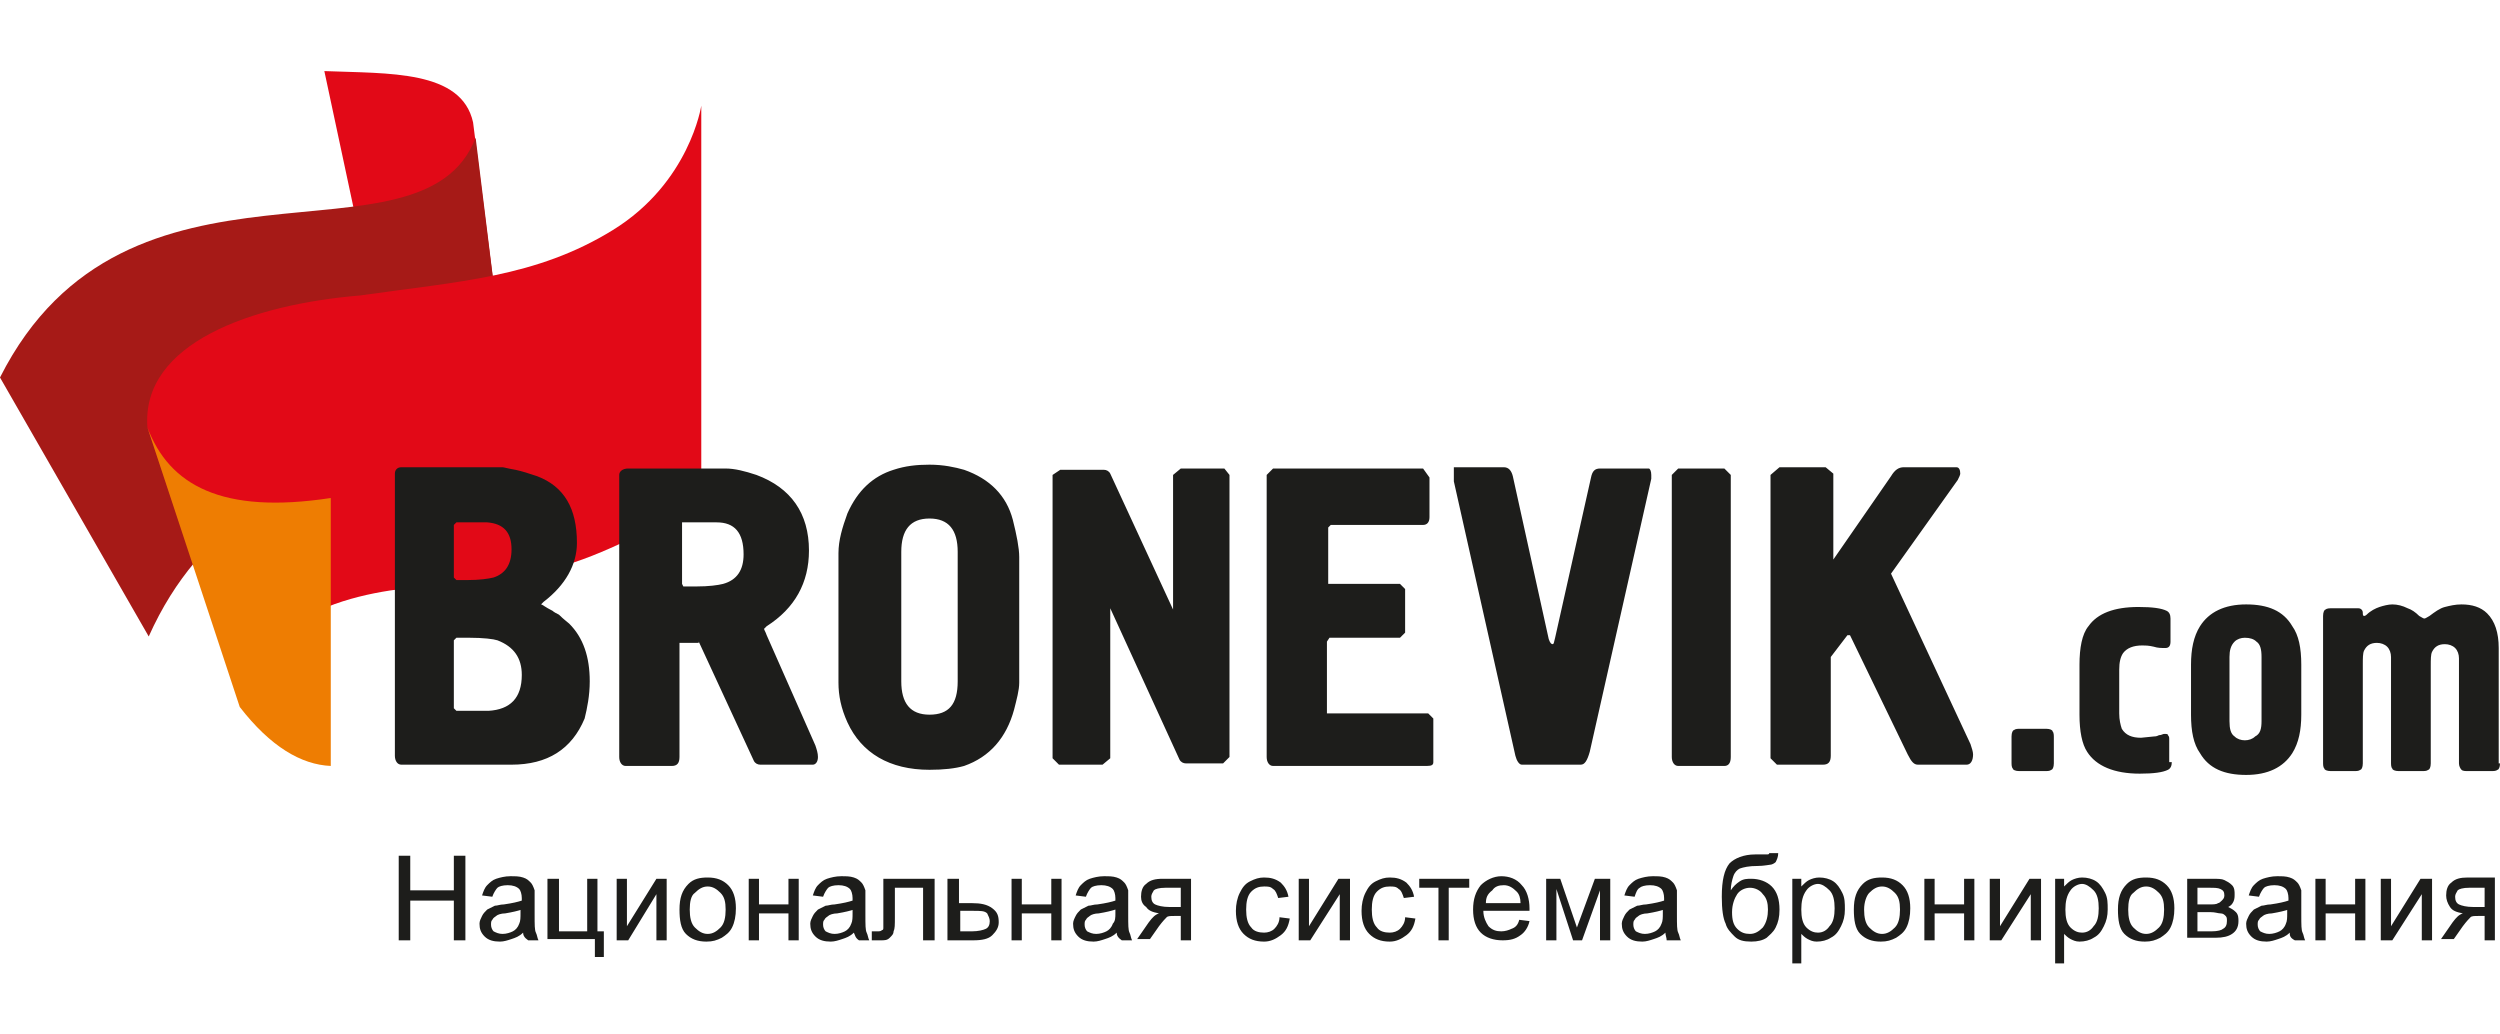
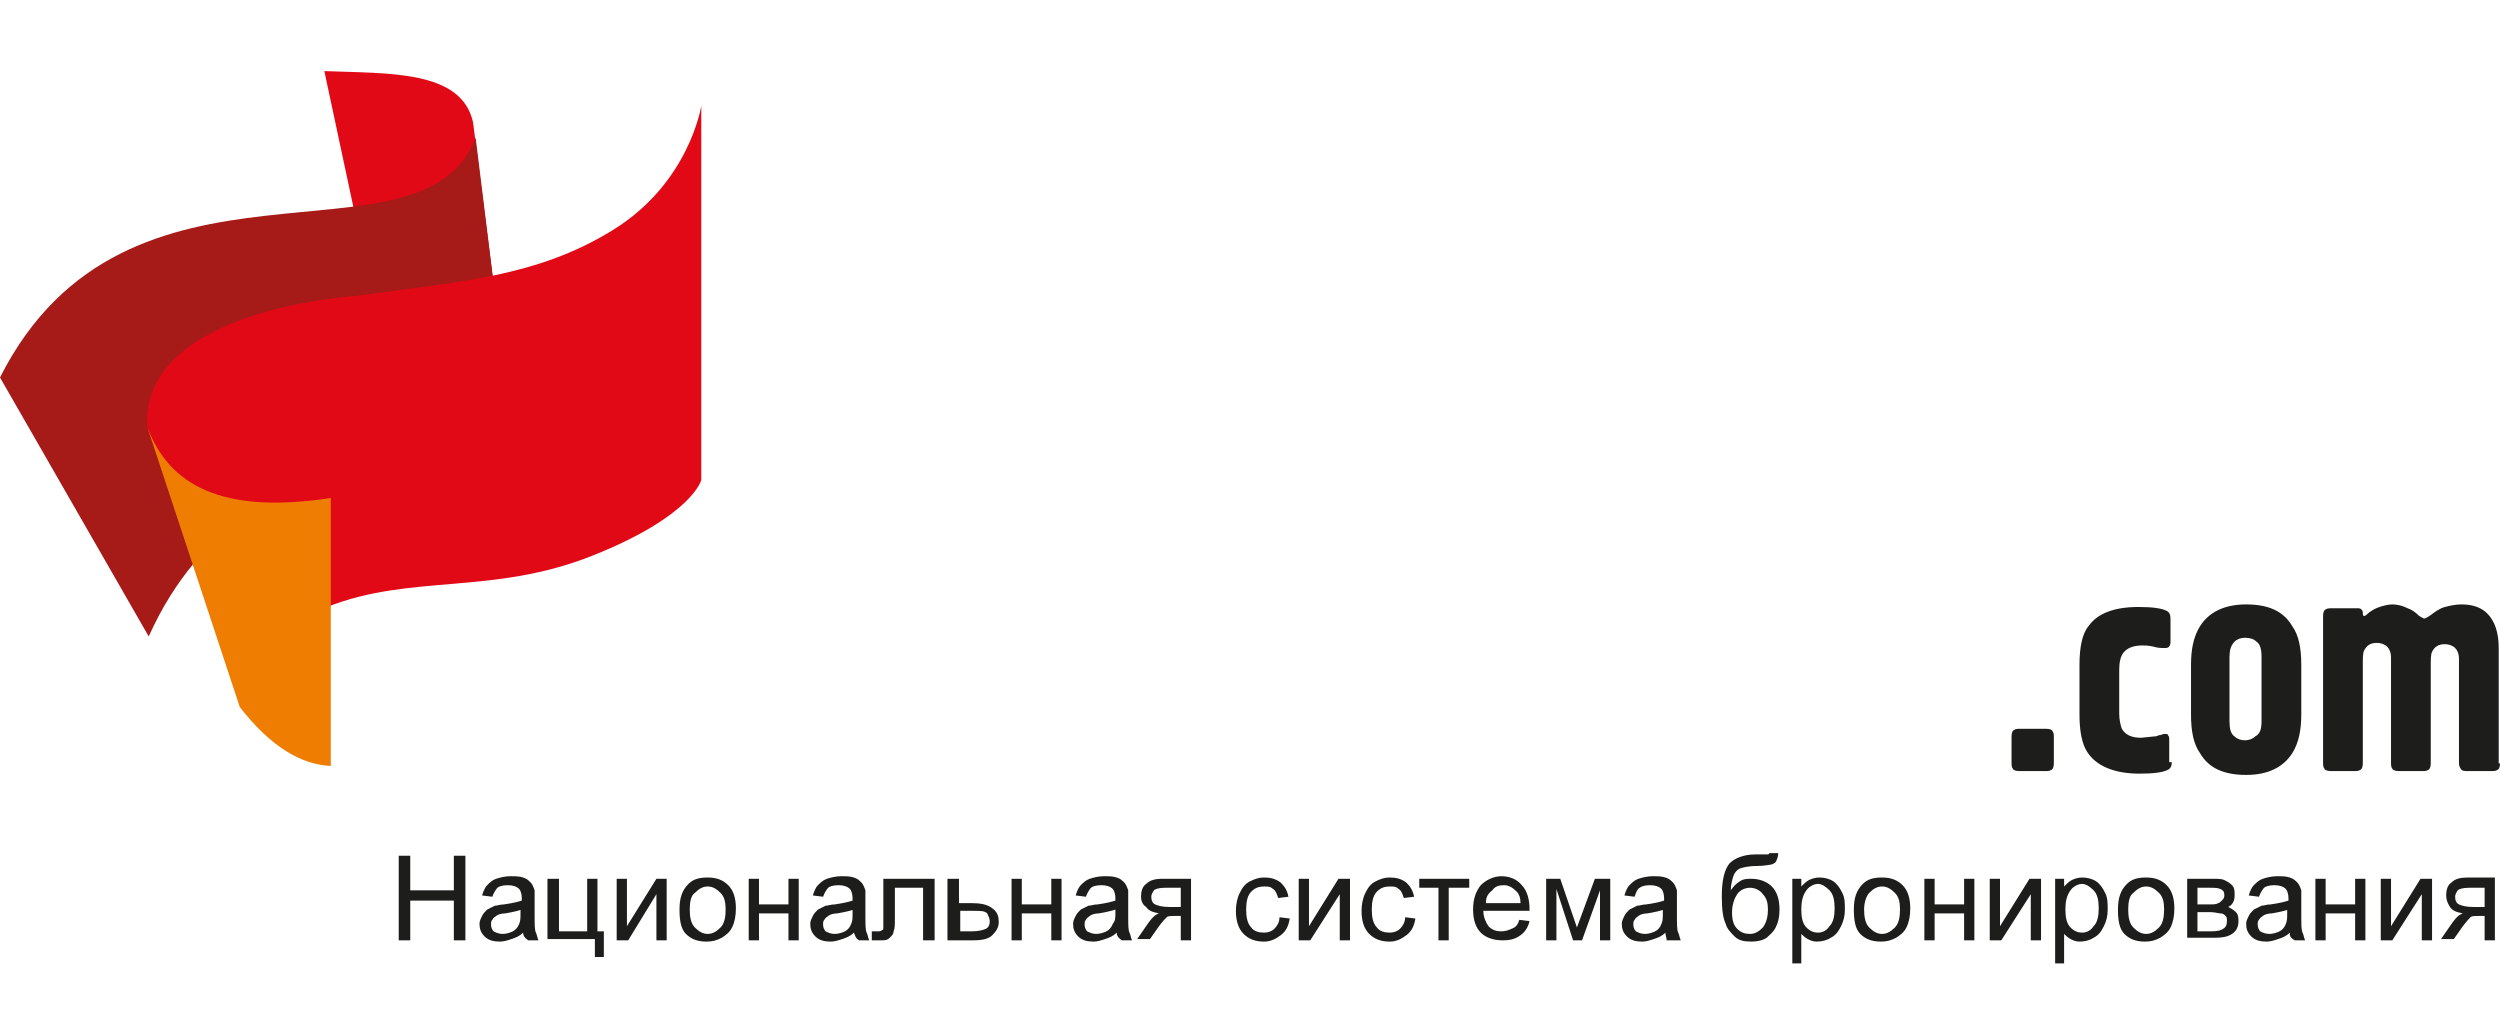
<svg xmlns="http://www.w3.org/2000/svg" width="145" height="60" viewBox="0 0 145 60" fill="none">
  <path fill-rule="evenodd" clip-rule="evenodd" d="M 18.812,4.123 L 21.861,18.4 C 26.1,18.326 28.553,19.441 29.297,21.746 L 27.438,7.097 C 26.769,4.049 22.53,4.272 18.812,4.123" fill="#E20917" />
  <path fill-rule="evenodd" clip-rule="evenodd" d="M 0,21.894 C 7.362,7.32 24.464,16.094 27.587,7.989 L 29.297,21.82 C 29.967,27.992 14.723,23.307 8.626,36.915 L 0,21.894" fill="#A61A17" />
  <path fill-rule="evenodd" clip-rule="evenodd" d="M 8.551,24.795 L 13.979,40.931 C 13.979,40.931 14.054,37.138 18.962,35.205 C 23.869,33.272 28.554,34.536 34.354,32.231 C 40.154,29.926 40.674,27.843 40.674,27.843 L 40.674,6.131 C 40.674,6.131 40.005,10.592 35.544,13.344 C 31.082,16.095 26.62,16.318 20.895,17.136 C 14.649,17.656 8.179,19.887 8.551,24.795" fill="#E20917" />
  <path fill-rule="evenodd" clip-rule="evenodd" d="M 8.552,24.795 C 9.816,28.141 12.865,29.851 19.185,28.884 L 19.185,44.425 C 17.475,44.351 15.69,43.31 13.906,41.005 L 8.552,24.795" fill="#EE7D02" />
  <path d="M 23.126,54.539 L 23.126,49.631 L 23.795,49.631 L 23.795,51.639 L 26.323,51.639 L 26.323,49.631 L 26.993,49.631 L 26.993,54.539 L 26.323,54.539 L 26.323,52.234 L 23.795,52.234 L 23.795,54.539 L 23.126,54.539 M 30.339,54.093 C 30.116,54.316 29.893,54.39 29.67,54.464 C 29.447,54.539 29.223,54.613 29,54.613 C 28.628,54.613 28.331,54.539 28.108,54.316 C 27.885,54.093 27.811,53.87 27.811,53.572 C 27.811,53.423 27.885,53.275 27.959,53.126 C 28.034,52.977 28.108,52.903 28.257,52.754 C 28.405,52.68 28.554,52.605 28.703,52.531 C 28.852,52.531 29,52.457 29.223,52.457 C 29.744,52.382 30.041,52.308 30.264,52.234 L 30.264,52.085 C 30.264,51.862 30.19,51.639 30.116,51.564 C 29.967,51.416 29.744,51.341 29.447,51.341 C 29.149,51.341 28.926,51.416 28.852,51.49 C 28.777,51.564 28.628,51.787 28.554,52.011 L 27.959,51.936 C 28.034,51.713 28.108,51.49 28.257,51.341 C 28.405,51.193 28.554,51.044 28.777,50.969 C 29,50.895 29.298,50.821 29.595,50.821 C 29.893,50.821 30.116,50.821 30.339,50.895 C 30.562,50.969 30.636,51.044 30.785,51.193 C 30.859,51.267 30.934,51.416 31.008,51.639 L 31.008,53.051 C 31.008,53.646 31.008,53.944 31.082,54.093 C 31.157,54.241 31.157,54.39 31.231,54.539 L 30.636,54.539 C 30.413,54.39 30.339,54.241 30.339,54.093 M 30.264,52.754 C 30.041,52.828 29.744,52.903 29.298,52.977 C 29.075,52.977 28.852,53.051 28.777,53.126 C 28.703,53.2 28.628,53.2 28.554,53.349 C 28.48,53.423 28.48,53.498 28.48,53.646 C 28.48,53.795 28.554,53.944 28.628,54.018 C 28.777,54.093 28.926,54.167 29.149,54.167 C 29.372,54.167 29.595,54.093 29.744,54.018 C 29.893,53.944 30.041,53.795 30.116,53.572 C 30.19,53.423 30.19,53.2 30.19,52.977 L 30.19,52.754 L 30.264,52.754 M 31.826,50.969 L 32.421,50.969 L 32.421,54.018 L 34.057,54.018 L 34.057,50.969 L 34.652,50.969 L 34.652,54.018 L 35.023,54.018 L 35.023,55.505 L 34.503,55.505 L 34.503,54.464 L 31.752,54.464 L 31.752,50.969 L 31.826,50.969 M 35.767,50.969 L 36.362,50.969 L 36.362,53.721 L 38.072,50.969 L 38.667,50.969 L 38.667,54.539 L 38.072,54.539 L 38.072,51.862 L 36.436,54.539 L 35.767,54.539 L 35.767,50.969 M 39.411,52.754 C 39.411,52.085 39.559,51.639 39.931,51.267 C 40.228,50.969 40.6,50.895 41.047,50.895 C 41.567,50.895 41.939,51.044 42.236,51.341 C 42.534,51.639 42.682,52.085 42.682,52.68 C 42.682,53.126 42.608,53.498 42.459,53.795 C 42.311,54.093 42.087,54.241 41.864,54.39 C 41.567,54.539 41.344,54.613 40.972,54.613 C 40.452,54.613 40.08,54.464 39.782,54.167 C 39.485,53.87 39.411,53.349 39.411,52.754 M 40.005,52.754 C 40.005,53.2 40.08,53.572 40.303,53.795 C 40.526,54.018 40.749,54.167 41.047,54.167 C 41.344,54.167 41.567,54.018 41.79,53.795 C 42.013,53.572 42.087,53.2 42.087,52.754 C 42.087,52.308 42.013,52.011 41.79,51.787 C 41.567,51.564 41.344,51.416 41.047,51.416 C 40.749,51.416 40.526,51.564 40.303,51.787 C 40.08,51.936 40.005,52.308 40.005,52.754 M 43.426,50.969 L 44.021,50.969 L 44.021,52.457 L 45.731,52.457 L 45.731,50.969 L 46.326,50.969 L 46.326,54.539 L 45.731,54.539 L 45.731,52.977 L 44.021,52.977 L 44.021,54.539 L 43.426,54.539 L 43.426,50.969 M 49.523,54.093 C 49.3,54.316 49.077,54.39 48.854,54.464 C 48.631,54.539 48.408,54.613 48.185,54.613 C 47.813,54.613 47.516,54.539 47.293,54.316 C 47.07,54.093 46.995,53.87 46.995,53.572 C 46.995,53.423 47.07,53.275 47.144,53.126 C 47.218,52.977 47.293,52.903 47.441,52.754 C 47.59,52.68 47.739,52.605 47.888,52.531 C 48.036,52.531 48.185,52.457 48.408,52.457 C 48.928,52.382 49.226,52.308 49.449,52.234 L 49.449,52.085 C 49.449,51.862 49.375,51.639 49.3,51.564 C 49.152,51.416 48.928,51.341 48.631,51.341 C 48.334,51.341 48.111,51.416 48.036,51.49 C 47.962,51.564 47.813,51.787 47.739,52.011 L 47.144,51.936 C 47.218,51.713 47.293,51.49 47.441,51.341 C 47.59,51.193 47.739,51.044 47.962,50.969 C 48.185,50.895 48.482,50.821 48.78,50.821 C 49.077,50.821 49.3,50.821 49.523,50.895 C 49.746,50.969 49.821,51.044 49.97,51.193 C 50.044,51.267 50.118,51.416 50.193,51.639 L 50.193,53.051 C 50.193,53.646 50.193,53.944 50.267,54.093 C 50.341,54.241 50.341,54.39 50.416,54.539 L 49.821,54.539 C 49.598,54.39 49.598,54.241 49.523,54.093 M 49.523,52.754 C 49.3,52.828 49.003,52.903 48.557,52.977 C 48.334,52.977 48.111,53.051 48.036,53.126 C 47.962,53.2 47.888,53.2 47.813,53.349 C 47.739,53.423 47.739,53.498 47.739,53.646 C 47.739,53.795 47.813,53.944 47.888,54.018 C 48.036,54.093 48.185,54.167 48.408,54.167 C 48.631,54.167 48.854,54.093 49.003,54.018 C 49.152,53.944 49.3,53.795 49.375,53.572 C 49.449,53.423 49.449,53.2 49.449,52.977 L 49.449,52.754 L 49.523,52.754 M 51.382,50.969 L 54.208,50.969 L 54.208,54.539 L 53.539,54.539 L 53.539,51.49 L 51.903,51.49 L 51.903,53.2 C 51.903,53.646 51.903,53.87 51.828,54.018 C 51.828,54.167 51.754,54.241 51.605,54.39 C 51.457,54.539 51.308,54.539 51.085,54.539 L 50.564,54.539 L 50.564,54.018 L 50.862,54.018 C 51.011,54.018 51.085,54.018 51.159,53.944 C 51.234,53.944 51.234,53.87 51.234,53.795 L 51.234,50.969 L 51.382,50.969 M 55.026,50.969 L 55.621,50.969 L 55.621,52.382 L 56.364,52.382 C 56.885,52.382 57.257,52.457 57.554,52.68 C 57.852,52.903 57.926,53.126 57.926,53.498 C 57.926,53.795 57.777,54.018 57.554,54.241 C 57.331,54.464 56.959,54.539 56.439,54.539 L 54.952,54.539 L 54.952,50.969 L 55.026,50.969 M 55.695,54.018 L 56.364,54.018 C 56.736,54.018 57.034,53.944 57.182,53.87 C 57.331,53.795 57.406,53.646 57.406,53.423 C 57.406,53.275 57.331,53.126 57.257,52.977 C 57.108,52.828 56.885,52.828 56.439,52.828 L 55.695,52.828 L 55.695,54.018 M 58.67,50.969 L 59.264,50.969 L 59.264,52.457 L 60.975,52.457 L 60.975,50.969 L 61.57,50.969 L 61.57,54.539 L 60.975,54.539 L 60.975,52.977 L 59.264,52.977 L 59.264,54.539 L 58.67,54.539 L 58.67,50.969 M 64.767,54.093 C 64.544,54.316 64.321,54.39 64.098,54.464 C 63.875,54.539 63.652,54.613 63.428,54.613 C 63.057,54.613 62.759,54.539 62.536,54.316 C 62.313,54.093 62.239,53.87 62.239,53.572 C 62.239,53.423 62.313,53.275 62.388,53.126 C 62.462,52.977 62.536,52.903 62.685,52.754 C 62.834,52.68 62.982,52.605 63.131,52.531 C 63.28,52.531 63.428,52.457 63.652,52.457 C 64.172,52.382 64.47,52.308 64.693,52.234 L 64.693,52.085 C 64.693,51.862 64.618,51.639 64.544,51.564 C 64.395,51.416 64.172,51.341 63.875,51.341 C 63.577,51.341 63.354,51.416 63.28,51.49 C 63.206,51.564 63.057,51.787 62.982,52.011 L 62.388,51.936 C 62.462,51.713 62.536,51.49 62.685,51.341 C 62.834,51.193 62.982,51.044 63.206,50.969 C 63.428,50.895 63.726,50.821 64.023,50.821 C 64.321,50.821 64.544,50.821 64.767,50.895 C 64.99,50.969 65.064,51.044 65.213,51.193 C 65.287,51.267 65.362,51.416 65.436,51.639 L 65.436,53.051 C 65.436,53.646 65.436,53.944 65.511,54.093 C 65.585,54.241 65.585,54.39 65.659,54.539 L 65.064,54.539 C 64.841,54.39 64.767,54.241 64.767,54.093 M 64.693,52.754 C 64.47,52.828 64.172,52.903 63.726,52.977 C 63.503,52.977 63.28,53.051 63.206,53.126 C 63.131,53.2 63.057,53.2 62.982,53.349 C 62.908,53.423 62.908,53.498 62.908,53.646 C 62.908,53.795 62.982,53.944 63.057,54.018 C 63.206,54.093 63.354,54.167 63.577,54.167 C 63.8,54.167 64.023,54.093 64.172,54.018 C 64.321,53.944 64.47,53.795 64.544,53.572 C 64.693,53.423 64.693,53.2 64.693,52.977 L 64.693,52.754 M 69.08,50.969 L 69.08,54.539 L 68.485,54.539 L 68.485,53.126 L 68.113,53.126 C 67.89,53.126 67.741,53.126 67.667,53.2 C 67.593,53.275 67.444,53.423 67.221,53.721 L 66.7,54.464 L 65.957,54.464 L 66.626,53.498 C 66.849,53.2 66.998,53.051 67.221,52.977 C 66.849,52.903 66.626,52.828 66.477,52.605 C 66.254,52.457 66.18,52.234 66.18,52.011 C 66.18,51.713 66.254,51.416 66.477,51.267 C 66.7,51.044 66.998,50.969 67.444,50.969 L 69.08,50.969 M 68.485,51.49 L 67.593,51.49 C 67.221,51.49 66.998,51.564 66.923,51.639 C 66.849,51.787 66.775,51.862 66.775,52.011 C 66.775,52.234 66.849,52.382 66.998,52.457 C 67.147,52.531 67.444,52.605 67.816,52.605 L 68.485,52.605 L 68.485,51.49 M 74.211,53.2 L 74.805,53.275 C 74.731,53.721 74.582,54.018 74.285,54.241 C 73.987,54.464 73.69,54.613 73.318,54.613 C 72.798,54.613 72.426,54.464 72.129,54.167 C 71.831,53.87 71.682,53.423 71.682,52.828 C 71.682,52.457 71.757,52.085 71.906,51.787 C 72.054,51.49 72.203,51.267 72.5,51.118 C 72.798,50.969 73.021,50.895 73.318,50.895 C 73.69,50.895 73.987,50.969 74.285,51.193 C 74.508,51.416 74.657,51.639 74.731,52.011 L 74.136,52.085 C 74.062,51.862 73.987,51.639 73.839,51.564 C 73.69,51.416 73.541,51.416 73.318,51.416 C 73.021,51.416 72.798,51.49 72.575,51.713 C 72.352,51.936 72.277,52.308 72.277,52.754 C 72.277,53.2 72.352,53.572 72.575,53.795 C 72.723,54.018 73.021,54.093 73.318,54.093 C 73.541,54.093 73.764,54.018 73.913,53.87 C 74.062,53.721 74.211,53.498 74.211,53.2 M 75.326,50.969 L 75.921,50.969 L 75.921,53.721 L 77.631,50.969 L 78.3,50.969 L 78.3,54.539 L 77.706,54.539 L 77.706,51.862 L 75.995,54.539 L 75.326,54.539 L 75.326,50.969 M 81.498,53.2 L 82.093,53.275 C 82.018,53.721 81.87,54.018 81.572,54.241 C 81.275,54.464 80.977,54.613 80.606,54.613 C 80.085,54.613 79.713,54.464 79.416,54.167 C 79.118,53.87 78.97,53.423 78.97,52.828 C 78.97,52.457 79.044,52.085 79.193,51.787 C 79.341,51.49 79.49,51.267 79.787,51.118 C 80.085,50.969 80.308,50.895 80.606,50.895 C 80.977,50.895 81.275,50.969 81.572,51.193 C 81.795,51.416 81.944,51.639 82.018,52.011 L 81.423,52.085 C 81.349,51.862 81.275,51.639 81.126,51.564 C 80.977,51.416 80.829,51.416 80.606,51.416 C 80.308,51.416 80.085,51.49 79.862,51.713 C 79.639,51.936 79.564,52.308 79.564,52.754 C 79.564,53.2 79.639,53.572 79.862,53.795 C 80.011,54.018 80.308,54.093 80.606,54.093 C 80.829,54.093 81.052,54.018 81.2,53.87 C 81.349,53.721 81.498,53.498 81.498,53.2 M 82.316,50.969 L 85.216,50.969 L 85.216,51.49 L 84.026,51.49 L 84.026,54.539 L 83.431,54.539 L 83.431,51.49 L 82.316,51.49 L 82.316,50.969 M 88.116,53.349 L 88.711,53.423 C 88.636,53.795 88.413,54.093 88.19,54.241 C 87.893,54.464 87.595,54.539 87.149,54.539 C 86.629,54.539 86.182,54.39 85.885,54.093 C 85.588,53.795 85.439,53.349 85.439,52.754 C 85.439,52.159 85.588,51.713 85.885,51.341 C 86.182,51.044 86.629,50.821 87.075,50.821 C 87.521,50.821 87.967,50.969 88.264,51.341 C 88.562,51.639 88.711,52.159 88.711,52.68 L 88.711,52.828 L 86.034,52.828 C 86.034,53.2 86.182,53.498 86.331,53.721 C 86.554,53.944 86.777,54.018 87.075,54.018 C 87.298,54.018 87.521,53.944 87.67,53.87 C 87.893,53.795 88.041,53.646 88.116,53.349 M 86.182,52.382 L 88.19,52.382 C 88.19,52.085 88.116,51.862 87.967,51.713 C 87.744,51.49 87.521,51.341 87.223,51.341 C 86.926,51.341 86.703,51.416 86.554,51.639 C 86.257,51.862 86.182,52.085 86.182,52.382 M 89.528,50.969 L 90.495,50.969 L 91.462,53.795 L 92.503,50.969 L 93.395,50.969 L 93.395,54.539 L 92.8,54.539 L 92.8,51.639 L 91.759,54.539 L 91.239,54.539 L 90.272,51.564 L 90.272,54.539 L 89.677,54.539 L 89.677,50.969 L 89.528,50.969 M 96.593,54.093 C 96.37,54.316 96.147,54.39 95.923,54.464 C 95.7,54.539 95.477,54.613 95.254,54.613 C 94.882,54.613 94.585,54.539 94.362,54.316 C 94.139,54.093 94.064,53.87 94.064,53.572 C 94.064,53.423 94.139,53.275 94.213,53.126 C 94.287,52.977 94.362,52.903 94.511,52.754 C 94.659,52.68 94.808,52.605 94.957,52.531 C 95.106,52.531 95.254,52.457 95.477,52.457 C 95.998,52.382 96.295,52.308 96.518,52.234 L 96.518,52.085 C 96.518,51.862 96.444,51.639 96.37,51.564 C 96.221,51.416 95.998,51.341 95.7,51.341 C 95.403,51.341 95.18,51.416 95.106,51.49 C 94.957,51.564 94.882,51.787 94.808,52.011 L 94.213,51.936 C 94.287,51.713 94.362,51.49 94.511,51.341 C 94.659,51.193 94.808,51.044 95.031,50.969 C 95.254,50.895 95.552,50.821 95.849,50.821 C 96.147,50.821 96.37,50.821 96.593,50.895 C 96.816,50.969 96.89,51.044 97.039,51.193 C 97.113,51.267 97.188,51.416 97.262,51.639 L 97.262,53.051 C 97.262,53.646 97.262,53.944 97.336,54.093 C 97.411,54.241 97.411,54.39 97.485,54.539 L 96.667,54.539 C 96.667,54.39 96.593,54.241 96.593,54.093 M 96.518,52.754 C 96.295,52.828 95.998,52.903 95.552,52.977 C 95.329,52.977 95.106,53.051 95.031,53.126 C 94.957,53.2 94.882,53.2 94.808,53.349 C 94.734,53.423 94.734,53.498 94.734,53.646 C 94.734,53.795 94.808,53.944 94.882,54.018 C 95.031,54.093 95.18,54.167 95.403,54.167 C 95.626,54.167 95.849,54.093 95.998,54.018 C 96.147,53.944 96.295,53.795 96.37,53.572 C 96.444,53.423 96.444,53.2 96.444,52.977 L 96.444,52.754 L 96.518,52.754 M 102.616,49.482 L 103.136,49.482 C 103.136,49.705 103.062,49.854 102.988,50.003 C 102.913,50.077 102.764,50.151 102.69,50.151 C 102.616,50.151 102.318,50.226 101.946,50.226 C 101.426,50.226 101.129,50.3 100.905,50.375 C 100.757,50.449 100.608,50.598 100.534,50.821 C 100.459,51.044 100.385,51.341 100.385,51.639 C 100.534,51.416 100.682,51.267 100.905,51.118 C 101.129,50.969 101.352,50.969 101.575,50.969 C 102.021,50.969 102.467,51.118 102.764,51.416 C 103.062,51.713 103.211,52.159 103.211,52.754 C 103.211,53.2 103.136,53.498 102.988,53.795 C 102.839,54.093 102.616,54.241 102.467,54.39 C 102.244,54.539 101.946,54.613 101.575,54.613 C 101.129,54.613 100.831,54.539 100.608,54.316 C 100.385,54.093 100.162,53.87 100.088,53.572 C 99.939,53.275 99.864,52.754 99.864,52.011 C 99.864,51.044 100.013,50.449 100.311,50.077 C 100.608,49.78 101.129,49.557 101.798,49.557 L 102.467,49.557 C 102.541,49.557 102.616,49.557 102.616,49.482 M 102.541,52.754 C 102.541,52.382 102.467,52.085 102.244,51.862 C 102.095,51.639 101.798,51.49 101.5,51.49 C 101.203,51.49 100.905,51.639 100.757,51.862 C 100.608,52.085 100.459,52.457 100.459,52.903 C 100.459,53.349 100.534,53.646 100.757,53.87 C 100.98,54.093 101.203,54.167 101.5,54.167 C 101.798,54.167 102.021,54.018 102.244,53.795 C 102.467,53.498 102.541,53.126 102.541,52.754 M 103.954,55.877 L 103.954,50.969 L 104.475,50.969 L 104.475,51.416 C 104.623,51.267 104.772,51.118 104.921,51.044 C 105.07,50.969 105.293,50.895 105.516,50.895 C 105.813,50.895 106.111,50.969 106.334,51.118 C 106.557,51.267 106.705,51.49 106.854,51.787 C 107.003,52.085 107.003,52.382 107.003,52.754 C 107.003,53.126 106.929,53.423 106.78,53.721 C 106.631,54.018 106.482,54.241 106.185,54.39 C 105.962,54.539 105.664,54.613 105.367,54.613 C 105.144,54.613 104.995,54.539 104.846,54.464 C 104.698,54.39 104.549,54.241 104.475,54.167 L 104.475,55.877 L 103.954,55.877 M 104.475,52.754 C 104.475,53.2 104.549,53.572 104.772,53.795 C 104.995,54.018 105.218,54.093 105.441,54.093 C 105.739,54.093 105.962,53.944 106.111,53.721 C 106.334,53.498 106.408,53.126 106.408,52.68 C 106.408,52.234 106.334,51.862 106.111,51.639 C 105.888,51.416 105.664,51.267 105.441,51.267 C 105.218,51.267 104.921,51.416 104.772,51.639 C 104.549,51.936 104.475,52.308 104.475,52.754 M 107.523,52.754 C 107.523,52.085 107.672,51.639 108.044,51.267 C 108.341,50.969 108.713,50.895 109.159,50.895 C 109.68,50.895 110.052,51.044 110.349,51.341 C 110.646,51.639 110.795,52.085 110.795,52.68 C 110.795,53.126 110.721,53.498 110.572,53.795 C 110.423,54.093 110.2,54.241 109.977,54.39 C 109.68,54.539 109.457,54.613 109.085,54.613 C 108.564,54.613 108.193,54.464 107.895,54.167 C 107.598,53.87 107.523,53.349 107.523,52.754 M 108.118,52.754 C 108.118,53.2 108.193,53.572 108.416,53.795 C 108.639,54.018 108.862,54.167 109.159,54.167 C 109.457,54.167 109.68,54.018 109.903,53.795 C 110.126,53.572 110.2,53.2 110.2,52.754 C 110.2,52.308 110.126,52.011 109.903,51.787 C 109.68,51.564 109.457,51.416 109.159,51.416 C 108.862,51.416 108.639,51.564 108.416,51.787 C 108.267,51.936 108.118,52.308 108.118,52.754 M 111.613,50.969 L 112.208,50.969 L 112.208,52.457 L 113.918,52.457 L 113.918,50.969 L 114.513,50.969 L 114.513,54.539 L 113.918,54.539 L 113.918,52.977 L 112.208,52.977 L 112.208,54.539 L 111.613,54.539 L 111.613,50.969 M 115.405,50.969 L 116,50.969 L 116,53.721 L 117.711,50.969 L 118.38,50.969 L 118.38,54.539 L 117.785,54.539 L 117.785,51.862 L 116.075,54.539 L 115.405,54.539 L 115.405,50.969 M 119.198,55.877 L 119.198,50.969 L 119.718,50.969 L 119.718,51.416 C 119.867,51.267 120.016,51.118 120.164,51.044 C 120.313,50.969 120.536,50.895 120.759,50.895 C 121.057,50.895 121.354,50.969 121.577,51.118 C 121.8,51.267 121.949,51.49 122.098,51.787 C 122.246,52.085 122.246,52.382 122.246,52.754 C 122.246,53.126 122.172,53.423 122.023,53.721 C 121.875,54.018 121.726,54.241 121.429,54.39 C 121.205,54.539 120.908,54.613 120.611,54.613 C 120.388,54.613 120.239,54.539 120.09,54.464 C 119.941,54.39 119.793,54.241 119.718,54.167 L 119.718,55.877 L 119.198,55.877 M 119.793,52.754 C 119.793,53.2 119.867,53.572 120.09,53.795 C 120.313,54.018 120.536,54.093 120.759,54.093 C 121.057,54.093 121.28,53.944 121.429,53.721 C 121.652,53.498 121.726,53.126 121.726,52.68 C 121.726,52.234 121.652,51.862 121.429,51.639 C 121.205,51.416 120.982,51.267 120.759,51.267 C 120.536,51.267 120.239,51.416 120.09,51.639 C 119.867,51.936 119.793,52.308 119.793,52.754 M 122.841,52.754 C 122.841,52.085 122.99,51.639 123.362,51.267 C 123.659,50.969 124.031,50.895 124.477,50.895 C 124.998,50.895 125.37,51.044 125.667,51.341 C 125.964,51.639 126.113,52.085 126.113,52.68 C 126.113,53.126 126.039,53.498 125.89,53.795 C 125.741,54.093 125.518,54.241 125.295,54.39 C 124.998,54.539 124.775,54.613 124.403,54.613 C 123.882,54.613 123.511,54.464 123.213,54.167 C 122.916,53.87 122.841,53.349 122.841,52.754 M 123.436,52.754 C 123.436,53.2 123.511,53.572 123.734,53.795 C 123.957,54.018 124.18,54.167 124.477,54.167 C 124.775,54.167 124.998,54.018 125.221,53.795 C 125.444,53.572 125.518,53.2 125.518,52.754 C 125.518,52.308 125.444,52.011 125.221,51.787 C 124.998,51.564 124.775,51.416 124.477,51.416 C 124.18,51.416 123.957,51.564 123.734,51.787 C 123.511,51.936 123.436,52.308 123.436,52.754 M 126.857,50.969 L 128.27,50.969 C 128.641,50.969 128.864,50.969 129.013,51.044 C 129.162,51.118 129.311,51.193 129.459,51.341 C 129.608,51.49 129.608,51.713 129.608,51.862 C 129.608,52.011 129.608,52.159 129.534,52.308 C 129.459,52.457 129.385,52.531 129.236,52.605 C 129.385,52.68 129.534,52.754 129.682,52.903 C 129.831,53.051 129.831,53.275 129.831,53.423 C 129.831,53.795 129.682,54.018 129.459,54.167 C 129.236,54.316 128.939,54.39 128.493,54.39 L 126.857,54.39 L 126.857,50.969 M 127.452,52.457 L 128.121,52.457 C 128.344,52.457 128.567,52.457 128.641,52.382 C 128.716,52.382 128.79,52.308 128.864,52.234 C 128.939,52.159 129.013,52.085 129.013,51.936 C 129.013,51.713 128.939,51.639 128.79,51.564 C 128.641,51.49 128.418,51.49 128.121,51.49 L 127.452,51.49 L 127.452,52.457 M 127.452,54.018 L 128.27,54.018 C 128.641,54.018 128.864,53.944 128.939,53.87 C 129.088,53.795 129.162,53.646 129.162,53.423 C 129.162,53.275 129.162,53.2 129.088,53.126 C 129.013,53.051 128.939,52.977 128.79,52.977 C 128.641,52.977 128.493,52.903 128.195,52.903 L 127.452,52.903 L 127.452,54.018 M 132.805,54.093 C 132.582,54.316 132.359,54.39 132.136,54.464 C 131.913,54.539 131.69,54.613 131.467,54.613 C 131.095,54.613 130.798,54.539 130.575,54.316 C 130.352,54.093 130.277,53.87 130.277,53.572 C 130.277,53.423 130.352,53.275 130.426,53.126 C 130.5,52.977 130.575,52.903 130.723,52.754 L 131.17,52.531 C 131.318,52.531 131.467,52.457 131.69,52.457 C 132.211,52.382 132.508,52.308 132.731,52.234 L 132.731,52.085 C 132.731,51.862 132.657,51.639 132.582,51.564 C 132.434,51.416 132.211,51.341 131.913,51.341 C 131.616,51.341 131.393,51.416 131.318,51.49 C 131.244,51.564 131.095,51.787 131.021,52.011 L 130.426,51.936 C 130.5,51.713 130.575,51.49 130.723,51.341 C 130.872,51.193 131.021,51.044 131.244,50.969 C 131.467,50.895 131.764,50.821 132.062,50.821 C 132.359,50.821 132.582,50.821 132.805,50.895 C 133.029,50.969 133.103,51.044 133.252,51.193 C 133.326,51.267 133.4,51.416 133.475,51.639 L 133.475,53.051 C 133.475,53.646 133.475,53.944 133.549,54.093 C 133.623,54.241 133.623,54.39 133.698,54.539 L 133.103,54.539 C 132.805,54.39 132.805,54.241 132.805,54.093 M 132.731,52.754 C 132.508,52.828 132.211,52.903 131.764,52.977 C 131.541,52.977 131.318,53.051 131.244,53.126 C 131.17,53.2 131.095,53.2 131.021,53.349 C 130.946,53.423 130.946,53.498 130.946,53.646 C 130.946,53.795 131.021,53.944 131.095,54.018 C 131.244,54.093 131.393,54.167 131.616,54.167 C 131.839,54.167 132.062,54.093 132.211,54.018 C 132.359,53.944 132.508,53.795 132.582,53.572 C 132.657,53.423 132.657,53.2 132.657,52.977 L 132.657,52.754 L 132.731,52.754 M 134.293,50.969 L 134.887,50.969 L 134.887,52.457 L 136.598,52.457 L 136.598,50.969 L 137.193,50.969 L 137.193,54.539 L 136.598,54.539 L 136.598,52.977 L 134.887,52.977 L 134.887,54.539 L 134.293,54.539 L 134.293,50.969 M 138.085,50.969 L 138.68,50.969 L 138.68,53.721 L 140.39,50.969 L 141.059,50.969 L 141.059,54.539 L 140.464,54.539 L 140.464,51.862 L 138.754,54.539 L 138.085,54.539 L 138.085,50.969 M 144.703,50.969 L 144.703,54.539 L 144.108,54.539 L 144.108,53.126 L 143.736,53.126 C 143.513,53.126 143.364,53.126 143.29,53.2 C 143.216,53.275 143.067,53.423 142.844,53.721 L 142.323,54.464 L 141.58,54.464 L 142.249,53.498 C 142.472,53.2 142.621,53.051 142.844,52.977 C 142.472,52.903 142.249,52.828 142.1,52.605 C 141.952,52.382 141.877,52.159 141.877,51.936 C 141.877,51.639 141.952,51.341 142.175,51.193 C 142.398,50.969 142.695,50.895 143.141,50.895 L 144.703,50.895 L 144.703,50.969 M 144.108,51.49 L 143.216,51.49 C 142.844,51.49 142.621,51.564 142.546,51.639 C 142.472,51.787 142.398,51.862 142.398,52.011 C 142.398,52.234 142.472,52.382 142.621,52.457 C 142.77,52.531 143.067,52.605 143.439,52.605 L 144.108,52.605 L 144.108,51.49" fill="#1D1D1B" />
  <path fill-rule="evenodd" clip-rule="evenodd" d="M 119.123,44.277 C 119.123,44.5 119.048,44.649 118.974,44.649 C 118.9,44.723 118.751,44.723 118.602,44.723 L 117.115,44.723 C 116.892,44.723 116.743,44.649 116.743,44.574 C 116.669,44.5 116.669,44.351 116.669,44.203 L 116.669,42.715 C 116.669,42.492 116.743,42.344 116.818,42.344 C 116.892,42.269 117.041,42.269 117.189,42.269 L 118.677,42.269 C 118.9,42.269 119.048,42.344 119.048,42.418 C 119.123,42.492 119.123,42.641 119.123,42.79 L 119.123,44.277 M 125.964,44.203 C 125.964,44.426 125.889,44.574 125.741,44.649 C 125.443,44.797 124.923,44.872 124.105,44.872 C 122.618,44.872 121.577,44.426 121.056,43.608 C 120.759,43.162 120.61,42.418 120.61,41.451 L 120.61,38.551 C 120.61,37.585 120.759,36.767 121.13,36.321 C 121.651,35.577 122.618,35.205 124.03,35.205 C 124.848,35.205 125.369,35.28 125.666,35.428 C 125.815,35.503 125.889,35.651 125.889,35.874 L 125.889,37.213 C 125.889,37.436 125.815,37.585 125.592,37.585 C 125.369,37.585 125.146,37.585 124.923,37.51 C 124.625,37.436 124.402,37.436 124.254,37.436 C 123.733,37.436 123.361,37.585 123.138,37.882 C 122.989,38.105 122.915,38.403 122.915,38.849 L 122.915,41.377 C 122.915,41.749 122.989,42.046 123.064,42.269 C 123.287,42.641 123.659,42.79 124.179,42.79 L 124.923,42.715 C 124.997,42.715 125.072,42.715 125.22,42.641 C 125.369,42.641 125.443,42.567 125.518,42.567 C 125.666,42.567 125.741,42.567 125.741,42.641 C 125.815,42.715 125.815,42.79 125.815,42.864 L 125.815,44.203 L 125.964,44.203 M 133.474,41.451 C 133.474,42.344 133.325,43.087 132.954,43.682 C 132.433,44.5 131.541,44.946 130.277,44.946 C 129.013,44.946 128.12,44.574 127.6,43.682 C 127.228,43.162 127.079,42.418 127.079,41.451 L 127.079,38.551 C 127.079,37.659 127.228,36.916 127.6,36.321 C 128.12,35.503 129.013,35.056 130.277,35.056 C 131.541,35.056 132.433,35.428 132.954,36.321 C 133.325,36.841 133.474,37.585 133.474,38.551 L 133.474,41.451 M 131.169,41.823 L 131.169,38.105 C 131.169,37.659 131.095,37.362 130.872,37.213 C 130.723,37.064 130.5,36.99 130.202,36.99 C 129.979,36.99 129.756,37.064 129.607,37.213 C 129.384,37.436 129.31,37.733 129.31,38.105 L 129.31,41.823 C 129.31,42.269 129.384,42.567 129.607,42.715 C 129.756,42.864 129.979,42.938 130.202,42.938 C 130.425,42.938 130.648,42.864 130.797,42.715 C 131.095,42.567 131.169,42.269 131.169,41.823 M 145,44.277 C 145,44.5 144.925,44.649 144.851,44.649 C 144.777,44.723 144.628,44.723 144.479,44.723 L 143.141,44.723 C 142.992,44.723 142.843,44.723 142.769,44.649 C 142.695,44.574 142.62,44.426 142.62,44.277 L 142.62,38.18 C 142.62,37.956 142.546,37.733 142.397,37.585 C 142.248,37.436 142.025,37.362 141.802,37.362 C 141.43,37.362 141.207,37.51 141.059,37.808 C 140.984,37.956 140.984,38.254 140.984,38.626 L 140.984,44.277 C 140.984,44.5 140.91,44.649 140.836,44.649 C 140.761,44.723 140.613,44.723 140.464,44.723 L 139.125,44.723 C 138.902,44.723 138.754,44.649 138.754,44.574 C 138.679,44.5 138.679,44.351 138.679,44.203 L 138.679,38.105 C 138.679,37.882 138.605,37.659 138.456,37.51 C 138.307,37.362 138.084,37.287 137.861,37.287 C 137.489,37.287 137.266,37.436 137.118,37.733 C 137.043,37.882 137.043,38.18 137.043,38.551 L 137.043,44.277 C 137.043,44.5 136.969,44.649 136.895,44.649 C 136.82,44.723 136.672,44.723 136.523,44.723 L 135.184,44.723 C 134.961,44.723 134.813,44.649 134.813,44.574 C 134.738,44.5 134.738,44.351 134.738,44.203 L 134.738,35.726 C 134.738,35.503 134.813,35.354 134.887,35.354 C 134.961,35.28 135.11,35.28 135.259,35.28 L 136.746,35.28 C 136.82,35.28 136.895,35.28 136.969,35.354 C 137.043,35.428 137.043,35.503 137.043,35.577 C 137.043,35.676 137.068,35.726 137.118,35.726 C 137.118,35.726 137.192,35.726 137.266,35.651 C 137.489,35.428 137.787,35.28 138.01,35.205 C 138.233,35.131 138.53,35.056 138.754,35.056 C 139.051,35.056 139.348,35.131 139.646,35.28 C 139.869,35.354 140.092,35.503 140.315,35.726 C 140.464,35.8 140.538,35.874 140.613,35.874 C 140.687,35.874 140.761,35.8 140.91,35.726 C 141.207,35.503 141.505,35.28 141.802,35.205 C 142.1,35.131 142.397,35.056 142.769,35.056 C 143.364,35.056 143.884,35.205 144.256,35.577 C 144.702,36.023 144.925,36.692 144.925,37.585 L 144.925,44.277 L 145,44.277" fill="#1D1D1B" />
-   <path fill-rule="evenodd" clip-rule="evenodd" d="M 34.205,39.518 C 34.205,38.105 33.833,36.989 33.015,36.172 C 32.941,36.097 32.718,35.949 32.42,35.651 C 32.272,35.577 32.123,35.502 32.049,35.428 C 31.603,35.205 31.454,35.056 31.38,35.056 L 31.528,34.907 C 32.792,33.941 33.462,32.751 33.462,31.487 C 33.462,29.479 32.718,28.215 31.156,27.62 C 30.71,27.471 30.264,27.323 29.892,27.248 C 29.446,27.174 29.223,27.1 29.149,27.1 L 23.274,27.1 C 23.051,27.1 22.903,27.248 22.903,27.471 L 22.903,43.831 C 22.903,44.128 23.051,44.351 23.274,44.351 L 29.669,44.351 C 31.751,44.351 33.164,43.459 33.908,41.674 C 34.056,41.079 34.205,40.336 34.205,39.518 M 26.472,30.297 L 28.256,30.297 C 29.223,30.372 29.669,30.892 29.669,31.859 C 29.669,32.751 29.297,33.272 28.628,33.495 C 28.331,33.569 27.81,33.643 27.141,33.643 L 26.472,33.643 L 26.323,33.495 L 26.323,30.446 L 26.472,30.297 M 26.472,36.989 L 27.215,36.989 C 28.033,36.989 28.628,37.064 28.851,37.138 C 29.818,37.51 30.264,38.179 30.264,39.146 C 30.264,40.484 29.595,41.154 28.331,41.228 L 26.472,41.228 L 26.323,41.079 L 26.323,37.138 L 26.472,36.989 M 40.526,37.213 L 43.723,44.128 C 43.797,44.277 43.946,44.351 44.095,44.351 L 47.144,44.351 C 47.292,44.351 47.441,44.202 47.441,43.905 C 47.441,43.682 47.367,43.459 47.292,43.236 L 44.467,36.841 C 44.392,36.618 44.318,36.543 44.318,36.469 L 44.467,36.32 C 46.103,35.279 46.92,33.792 46.92,31.933 C 46.92,29.777 45.88,28.29 43.872,27.546 C 43.203,27.323 42.608,27.174 42.087,27.174 L 36.436,27.174 C 36.139,27.174 35.915,27.323 35.915,27.546 L 35.915,43.905 C 35.915,44.202 36.064,44.425 36.287,44.425 L 38.964,44.425 C 39.261,44.425 39.41,44.277 39.41,43.905 L 39.41,37.287 L 40.526,37.287 L 40.526,37.213 M 41.567,30.297 C 42.608,30.297 43.128,30.892 43.128,32.156 C 43.128,33.048 42.756,33.643 41.938,33.866 C 41.641,33.941 41.12,34.015 40.377,34.015 L 39.633,34.015 L 39.559,33.866 L 39.559,30.297 L 41.567,30.297 M 53.91,44.648 C 54.728,44.648 55.397,44.574 55.918,44.425 C 57.405,43.905 58.372,42.789 58.818,41.154 C 58.967,40.559 59.115,40.038 59.115,39.592 L 59.115,32.305 C 59.115,31.784 58.967,31.041 58.744,30.148 C 58.372,28.736 57.405,27.769 55.918,27.248 C 55.397,27.1 54.728,26.951 53.91,26.951 C 53.167,26.951 52.497,27.025 51.828,27.248 C 50.639,27.62 49.746,28.438 49.151,29.777 C 48.854,30.595 48.631,31.338 48.631,32.082 L 48.631,39.592 C 48.631,40.336 48.779,41.079 49.151,41.897 C 49.969,43.682 51.605,44.648 53.91,44.648 M 53.91,41.451 C 52.795,41.451 52.274,40.782 52.274,39.518 L 52.274,32.007 C 52.274,30.743 52.795,30.074 53.91,30.074 C 55.026,30.074 55.546,30.743 55.546,32.007 L 55.546,39.518 C 55.546,40.856 55.026,41.451 53.91,41.451 M 61.049,27.546 L 61.049,43.979 L 61.42,44.351 L 63.949,44.351 L 64.395,43.979 L 64.395,35.279 L 68.41,44.054 C 68.485,44.202 68.633,44.277 68.782,44.277 L 70.939,44.277 L 71.31,43.905 L 71.31,27.546 L 71.013,27.174 L 68.485,27.174 L 68.038,27.546 L 68.038,35.354 L 64.395,27.471 C 64.32,27.323 64.172,27.248 64.023,27.248 L 61.495,27.248 L 61.049,27.546 M 73.467,27.546 L 73.467,43.905 C 73.467,44.202 73.615,44.425 73.838,44.425 L 82.761,44.425 C 83.059,44.425 83.133,44.351 83.133,44.202 L 83.133,41.674 L 82.836,41.377 L 76.962,41.377 L 76.962,37.213 L 77.11,36.989 L 81.2,36.989 L 81.497,36.692 L 81.497,34.164 L 81.2,33.866 L 77.036,33.866 L 77.036,30.595 L 77.185,30.446 L 82.538,30.446 C 82.761,30.446 82.91,30.297 82.91,30 L 82.91,27.695 L 82.538,27.174 L 73.838,27.174 L 73.467,27.546 M 84.323,27.918 L 87.892,43.831 C 87.967,44.128 88.115,44.351 88.264,44.351 L 91.685,44.351 C 91.908,44.351 92.056,44.128 92.205,43.607 L 95.774,27.769 L 95.774,27.546 C 95.774,27.323 95.7,27.174 95.626,27.174 L 92.8,27.174 C 92.503,27.174 92.354,27.323 92.279,27.695 L 90.197,36.989 C 90.123,37.287 90.123,37.361 90.049,37.361 C 89.974,37.361 89.9,37.287 89.826,37.064 L 87.744,27.62 C 87.669,27.323 87.52,27.1 87.223,27.1 L 84.323,27.1 L 84.323,27.918 M 96.964,27.546 L 96.964,43.905 C 96.964,44.202 97.113,44.425 97.336,44.425 L 100.013,44.425 C 100.236,44.425 100.385,44.277 100.385,43.905 L 100.385,27.546 L 100.013,27.174 L 97.336,27.174 L 96.964,27.546 M 102.69,27.546 L 102.69,43.979 L 103.062,44.351 L 105.738,44.351 C 106.036,44.351 106.185,44.202 106.185,43.831 L 106.185,38.105 L 107.151,36.841 L 107.3,36.841 L 110.646,43.756 C 110.869,44.202 111.018,44.351 111.241,44.351 L 114.067,44.351 C 114.29,44.351 114.438,44.128 114.438,43.756 C 114.438,43.607 114.364,43.384 114.29,43.161 L 109.679,33.272 L 113.546,27.843 C 113.62,27.695 113.695,27.546 113.695,27.471 C 113.695,27.248 113.621,27.1 113.472,27.1 L 110.423,27.1 C 110.126,27.1 109.903,27.248 109.679,27.62 L 106.333,32.454 L 106.333,27.471 L 105.887,27.1 L 103.21,27.1 L 102.69,27.546" fill="#1D1D1B" />
</svg>